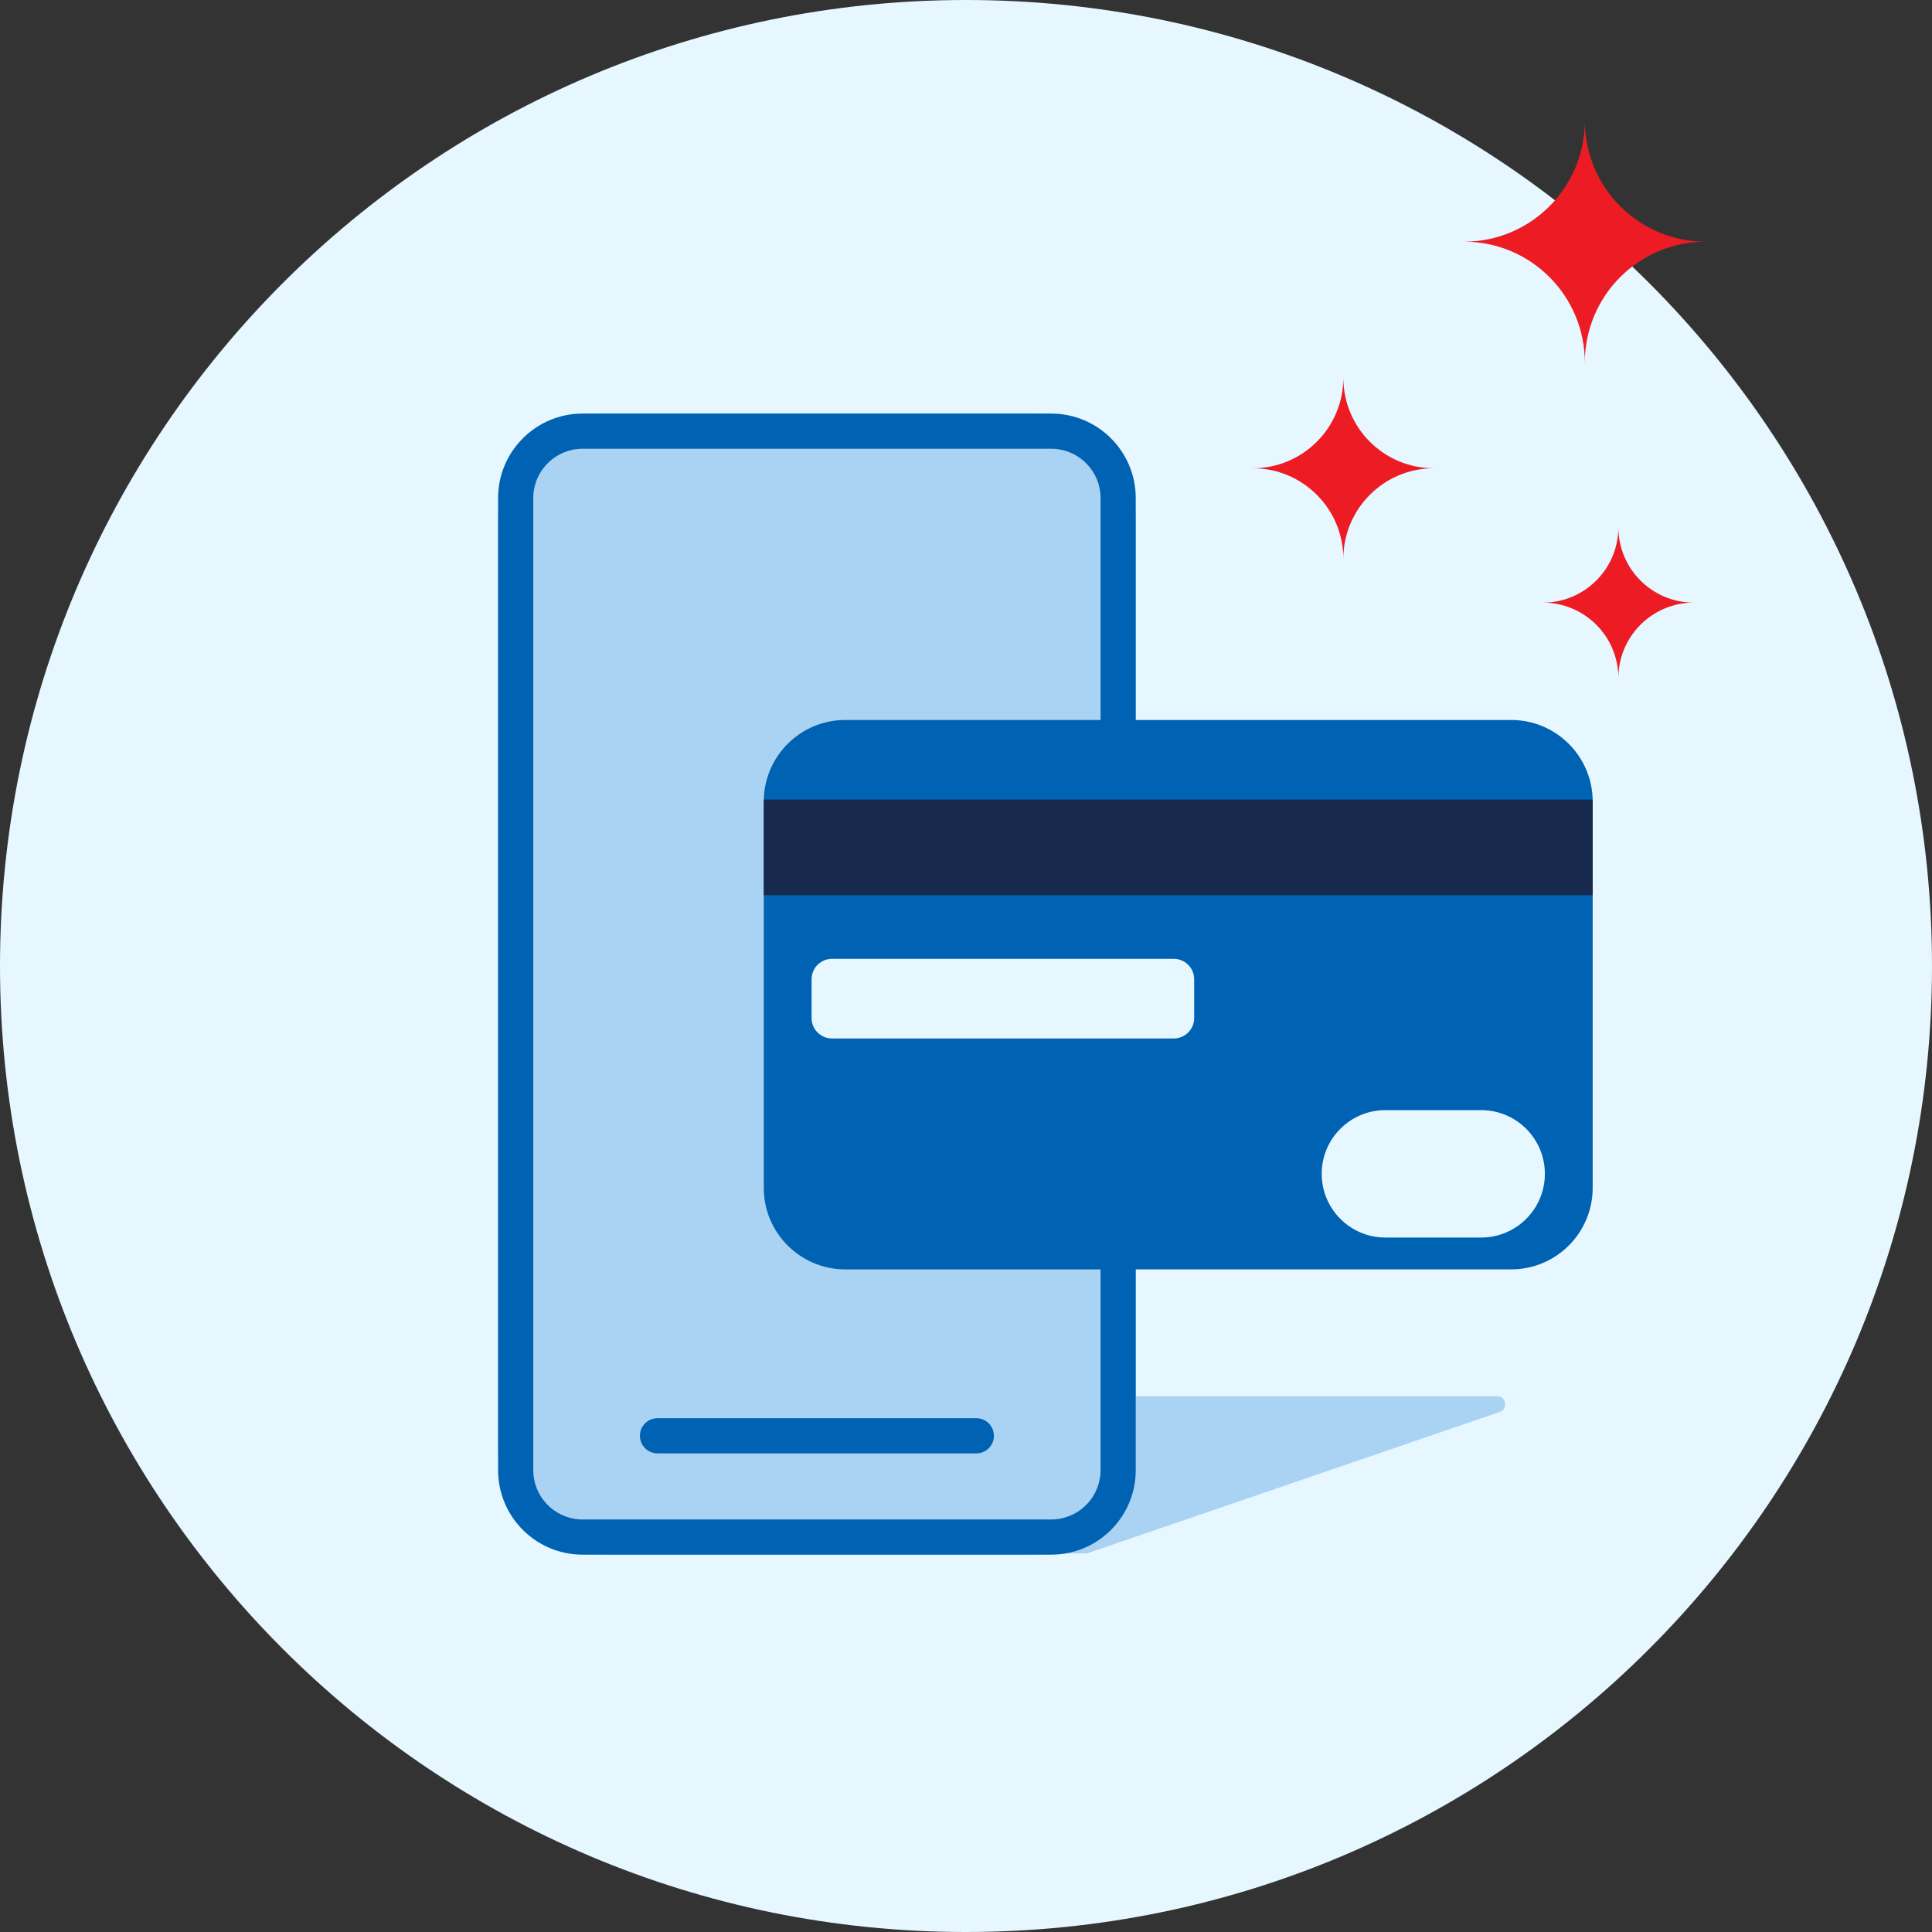
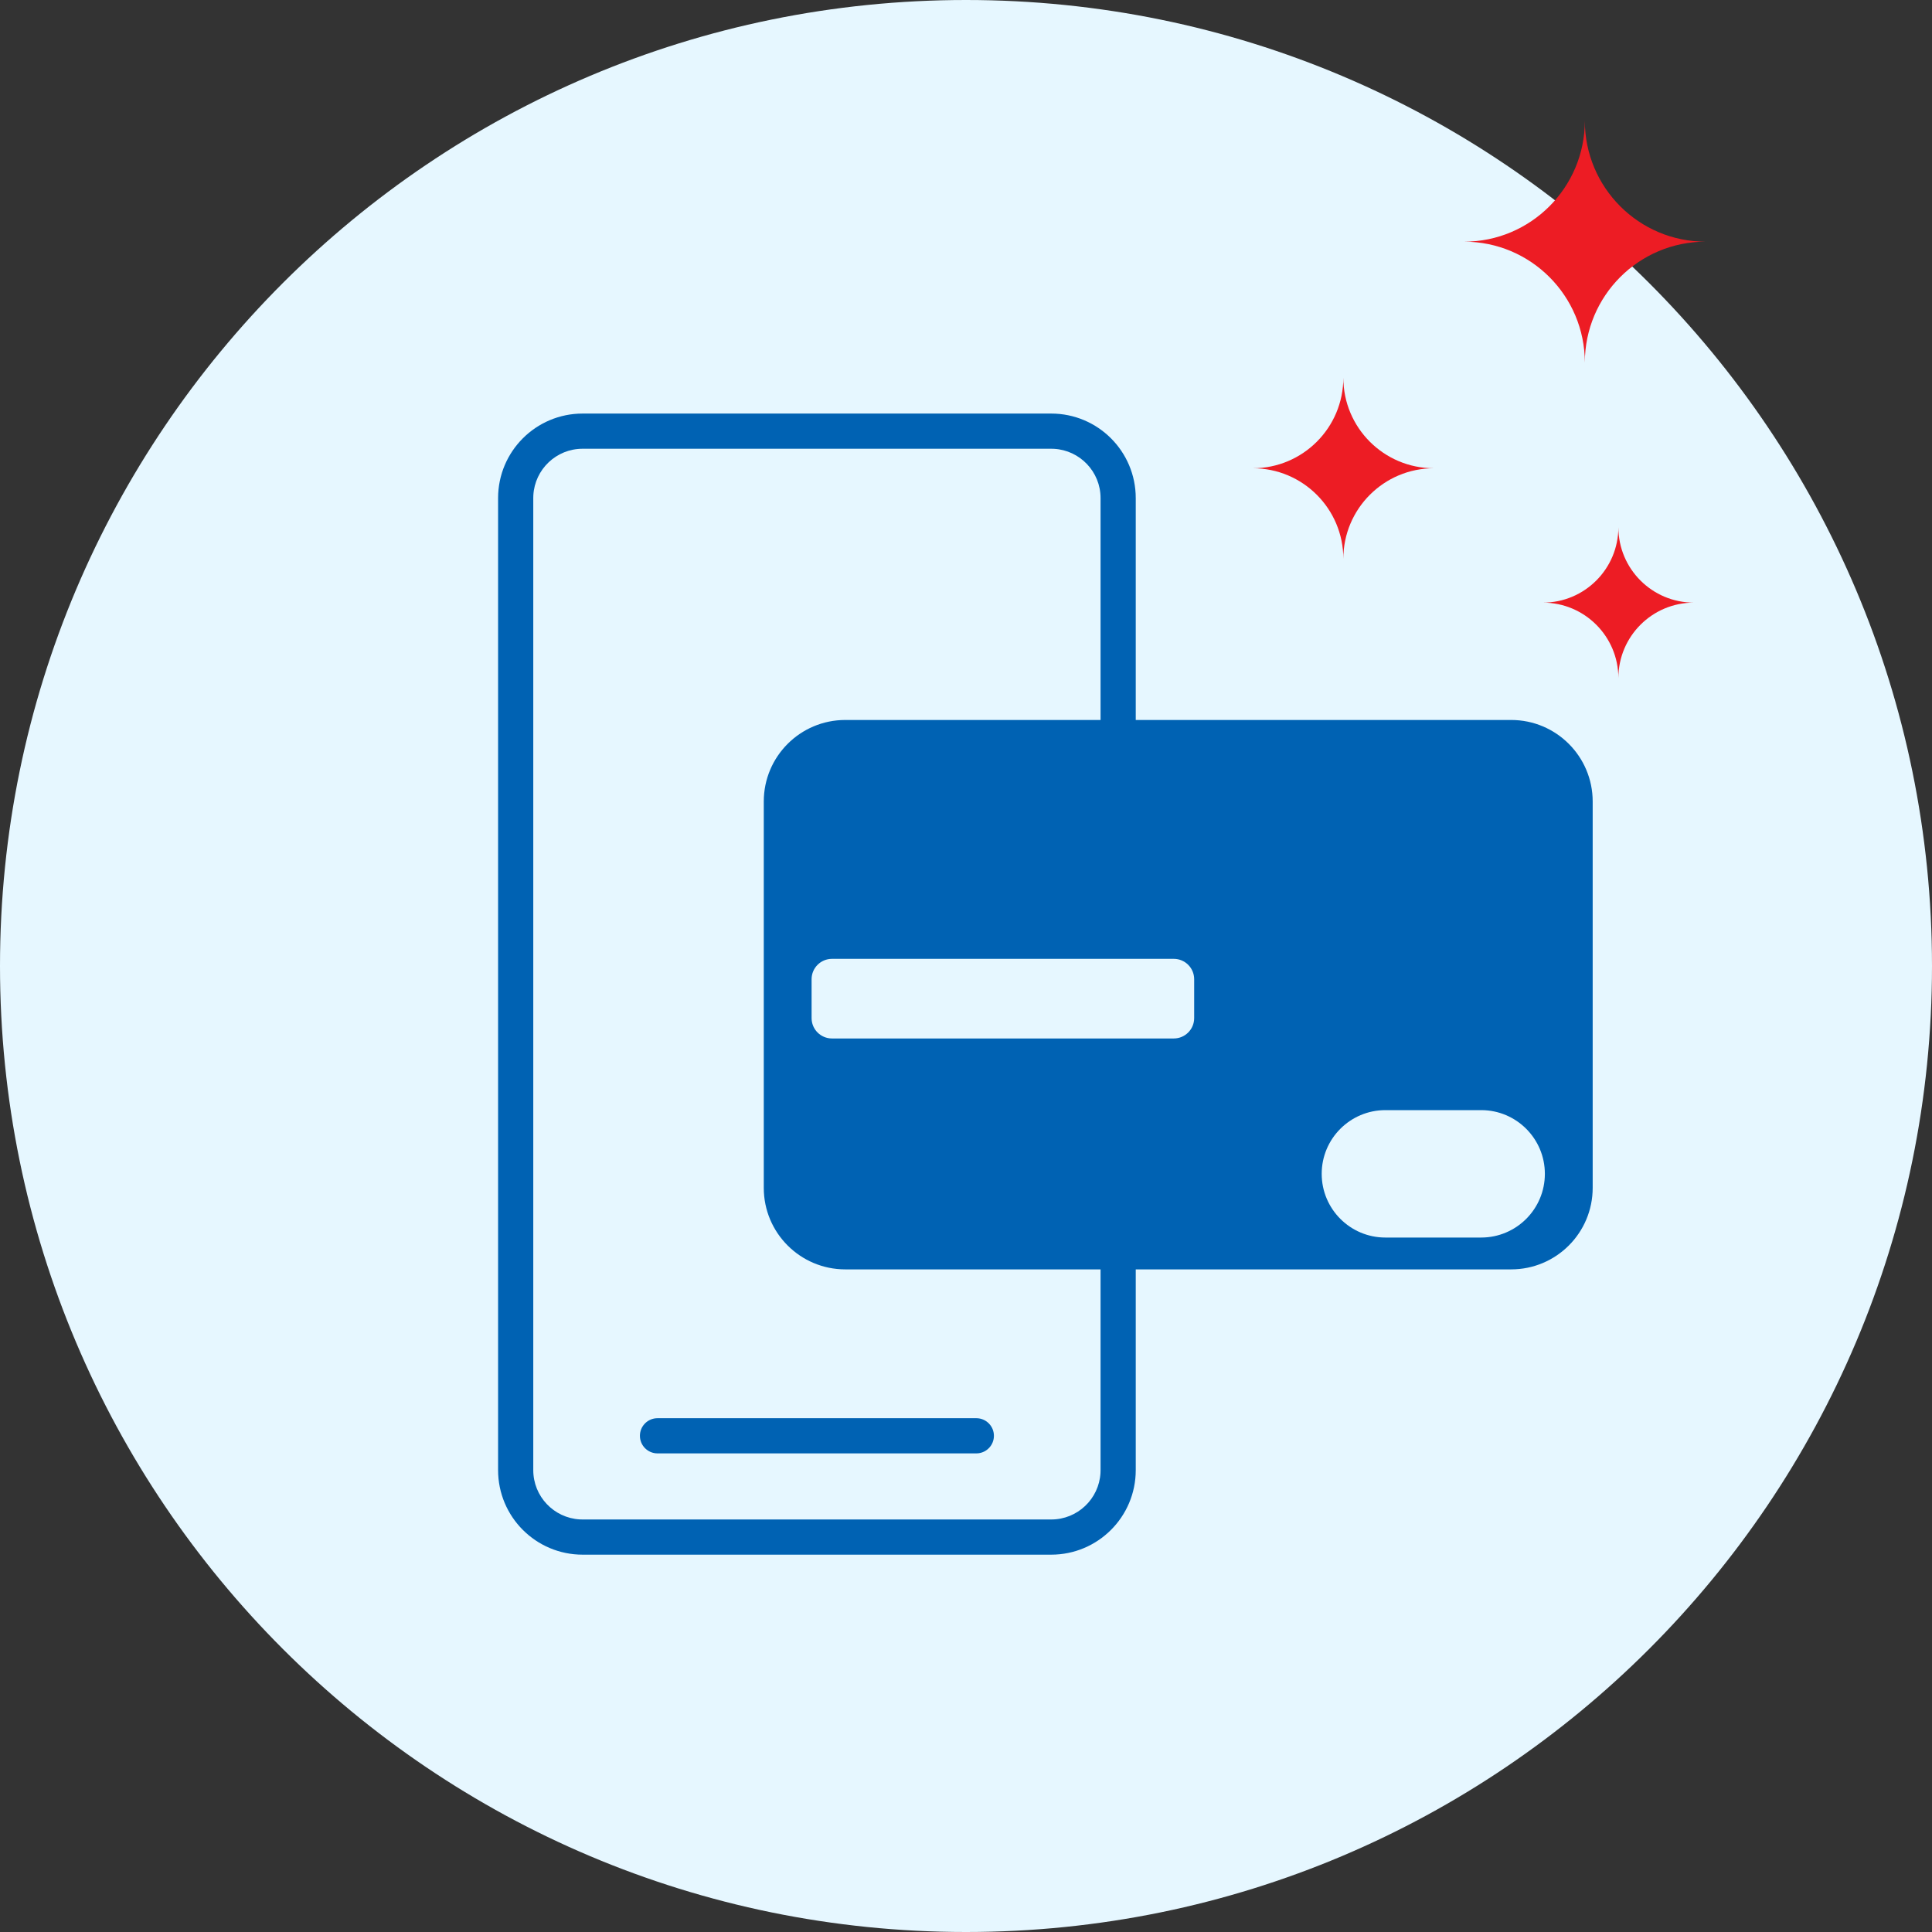
<svg xmlns="http://www.w3.org/2000/svg" width="100" height="100" viewBox="0 0 100 100" fill="none">
  <rect x="0" y="0" width="100" height="100" fill="#333333" stroke="none" />
  <path d="M100 50C100 77.614 77.614 100 50 100C22.386 100 0 77.614 0 50C0 22.386 22.386 0 50 0C77.614 0 100 22.386 100 50Z" fill="#E6F7FF" />
-   <path fill-rule="evenodd" clip-rule="evenodd" d="M45.824 72.266L77.489 72.266C77.963 72.266 78.074 72.929 77.625 73.083L56.244 80.409H29.907L45.824 72.266Z" fill="#AAD2F2" />
-   <path d="M25.781 27.006C25.781 23.913 28.288 21.406 31.381 21.406H53.186C56.278 21.406 58.786 23.913 58.786 27.006V74.869C58.786 77.962 56.278 80.469 53.186 80.469H31.381C28.288 80.469 25.781 77.962 25.781 74.869V27.006Z" fill="#AAD2F2" />
  <path fill-rule="evenodd" clip-rule="evenodd" d="M58.786 25.781C58.786 23.365 56.827 21.406 54.411 21.406H30.156C27.74 21.406 25.781 23.365 25.781 25.781V76.094C25.781 78.51 27.74 80.469 30.156 80.469H54.411C56.827 80.469 58.786 78.51 58.786 76.094V25.781ZM30.156 23.227H54.411L54.556 23.231C55.899 23.306 56.965 24.419 56.965 25.781V76.094L56.961 76.239C56.885 77.582 55.773 78.648 54.411 78.648H30.156L30.011 78.644C28.668 78.569 27.602 77.456 27.602 76.094V25.781L27.606 25.636C27.681 24.293 28.794 23.227 30.156 23.227Z" fill="#0062B3" />
  <path d="M50.535 73.406C51.038 73.406 51.445 73.814 51.445 74.316C51.445 74.786 51.09 75.172 50.634 75.222L50.535 75.227H34.032C33.529 75.227 33.122 74.819 33.122 74.316C33.122 73.847 33.477 73.461 33.933 73.411L34.032 73.406H50.535Z" fill="#0062B3" />
  <path fill-rule="evenodd" clip-rule="evenodd" d="M78.217 37.266C80.548 37.266 82.437 39.155 82.437 41.486V61.483C82.437 63.814 80.548 65.703 78.217 65.703H43.753C41.422 65.703 39.533 63.814 39.533 61.483L39.533 41.486C39.533 39.155 41.422 37.266 43.753 37.266L78.217 37.266Z" fill="#0062B3" />
  <path fill-rule="evenodd" clip-rule="evenodd" d="M76.665 57.46C78.486 57.46 79.962 58.937 79.962 60.757C79.962 62.578 78.486 64.055 76.665 64.055H71.708C69.887 64.055 68.411 62.578 68.411 60.757C68.411 58.937 69.887 57.46 71.708 57.46H76.665Z" fill="#E6F7FF" />
-   <path fill-rule="evenodd" clip-rule="evenodd" d="M39.533 46.333H82.437V41.387H39.533V46.333Z" fill="#17294D" />
  <path fill-rule="evenodd" clip-rule="evenodd" d="M42.008 52.696C42.008 53.279 42.48 53.751 43.063 53.751H60.755C61.338 53.751 61.81 53.279 61.81 52.696V50.685C61.81 50.102 61.338 49.63 60.755 49.63H43.063C42.48 49.63 42.008 50.102 42.008 50.685V52.696Z" fill="#E6F7FF" />
  <path fill-rule="evenodd" clip-rule="evenodd" d="M82.031 6.25C82.031 9.707 79.232 12.509 75.781 12.509C79.232 12.509 82.031 15.312 82.031 18.769C82.031 15.312 84.829 12.509 88.281 12.509C84.829 12.509 82.031 9.707 82.031 6.25Z" fill="#ED1C24" />
  <path fill-rule="evenodd" clip-rule="evenodd" d="M79.861 31.192C82.018 31.192 83.767 32.942 83.767 35.099C83.767 32.942 85.516 31.192 87.674 31.192C85.516 31.192 83.767 29.444 83.767 27.287C83.767 29.444 82.018 31.192 79.861 31.192Z" fill="#ED1C24" />
  <path fill-rule="evenodd" clip-rule="evenodd" d="M69.531 19.55C69.531 22.139 67.431 24.237 64.844 24.237C67.431 24.237 69.531 26.337 69.531 28.925C69.531 26.337 71.63 24.237 74.219 24.237C71.63 24.237 69.531 22.139 69.531 19.55Z" fill="#ED1C24" />
</svg>